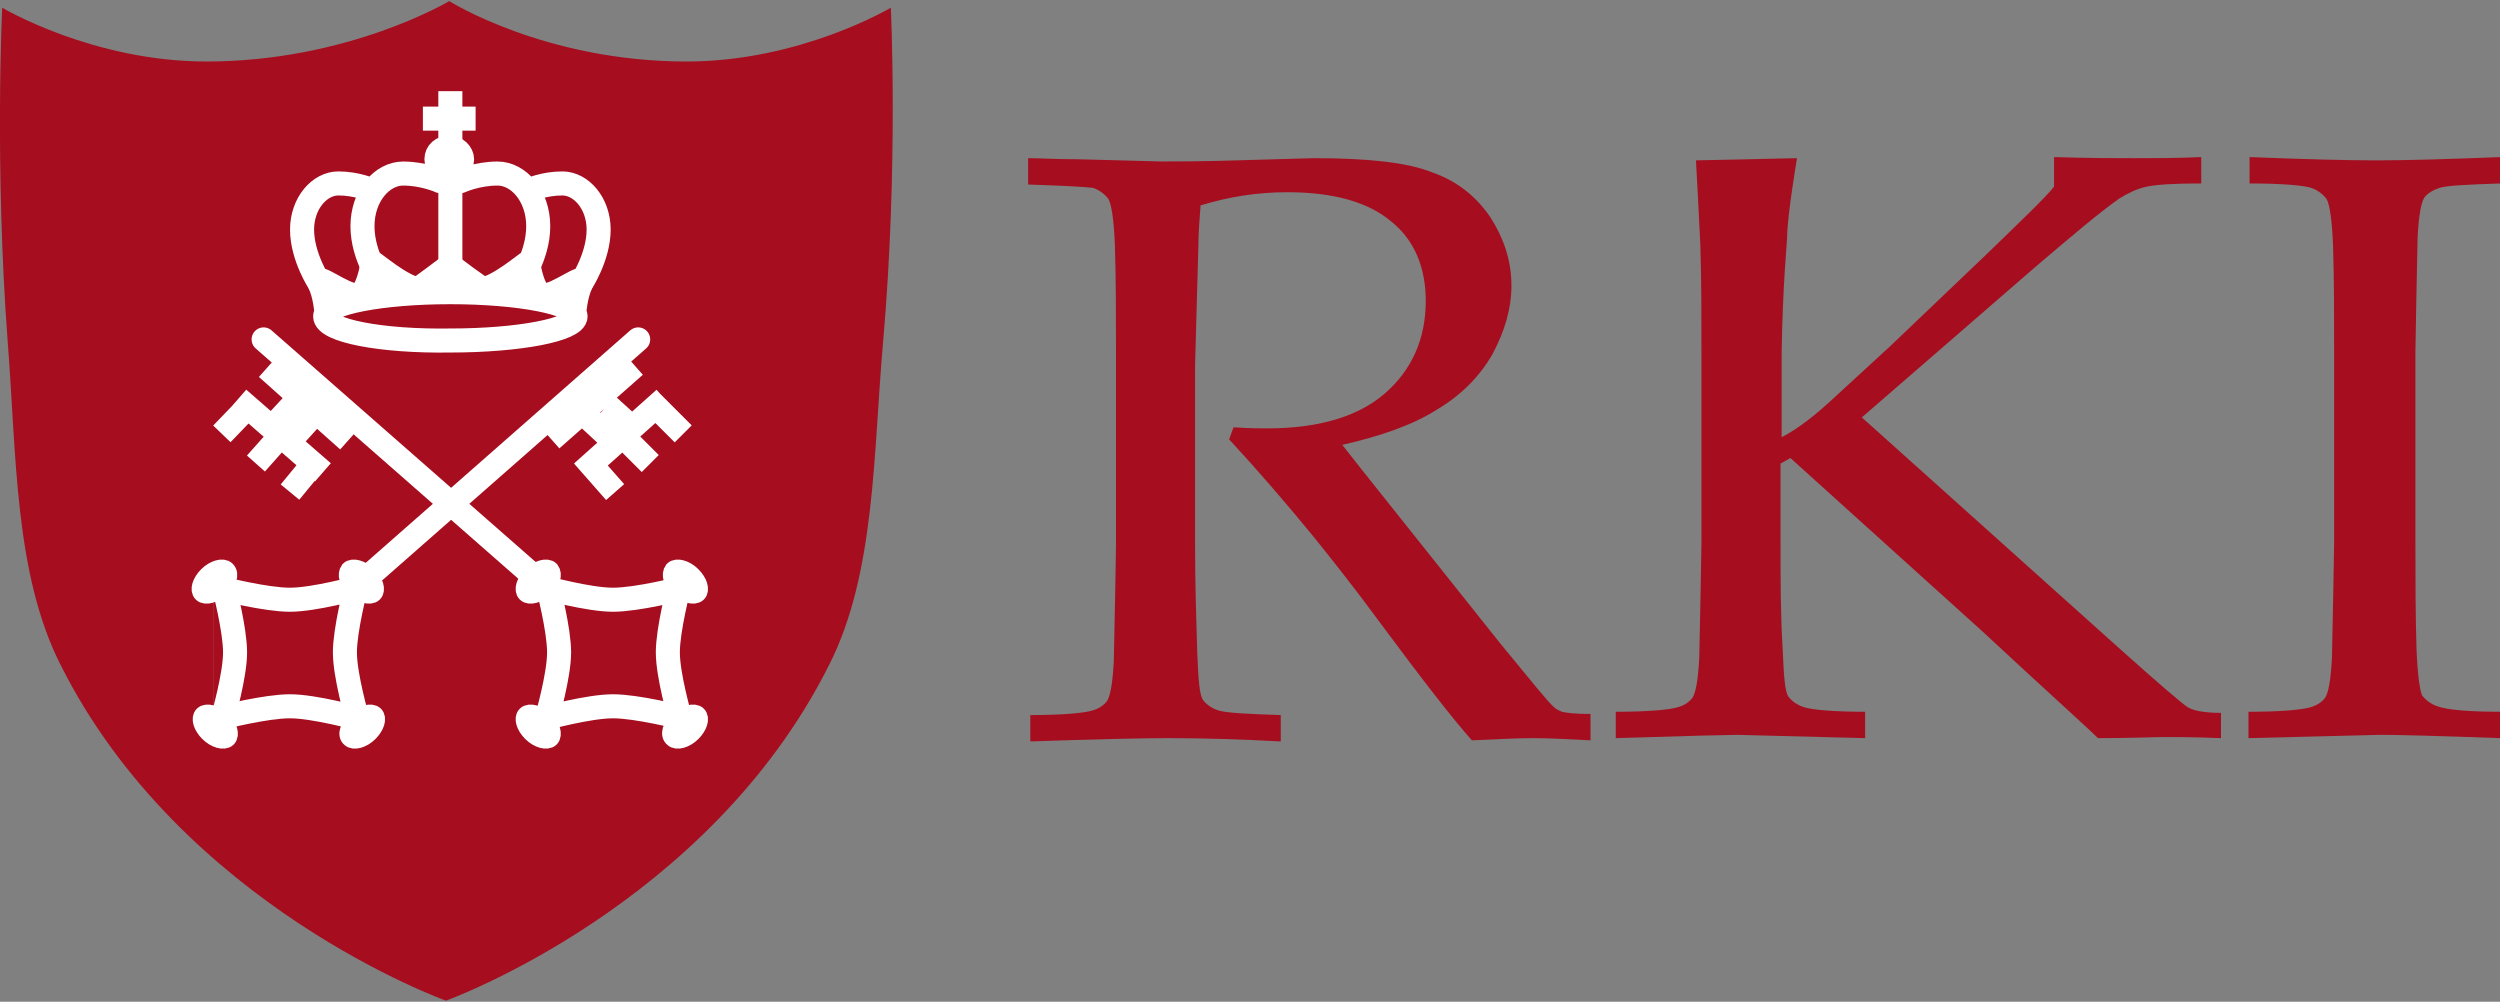
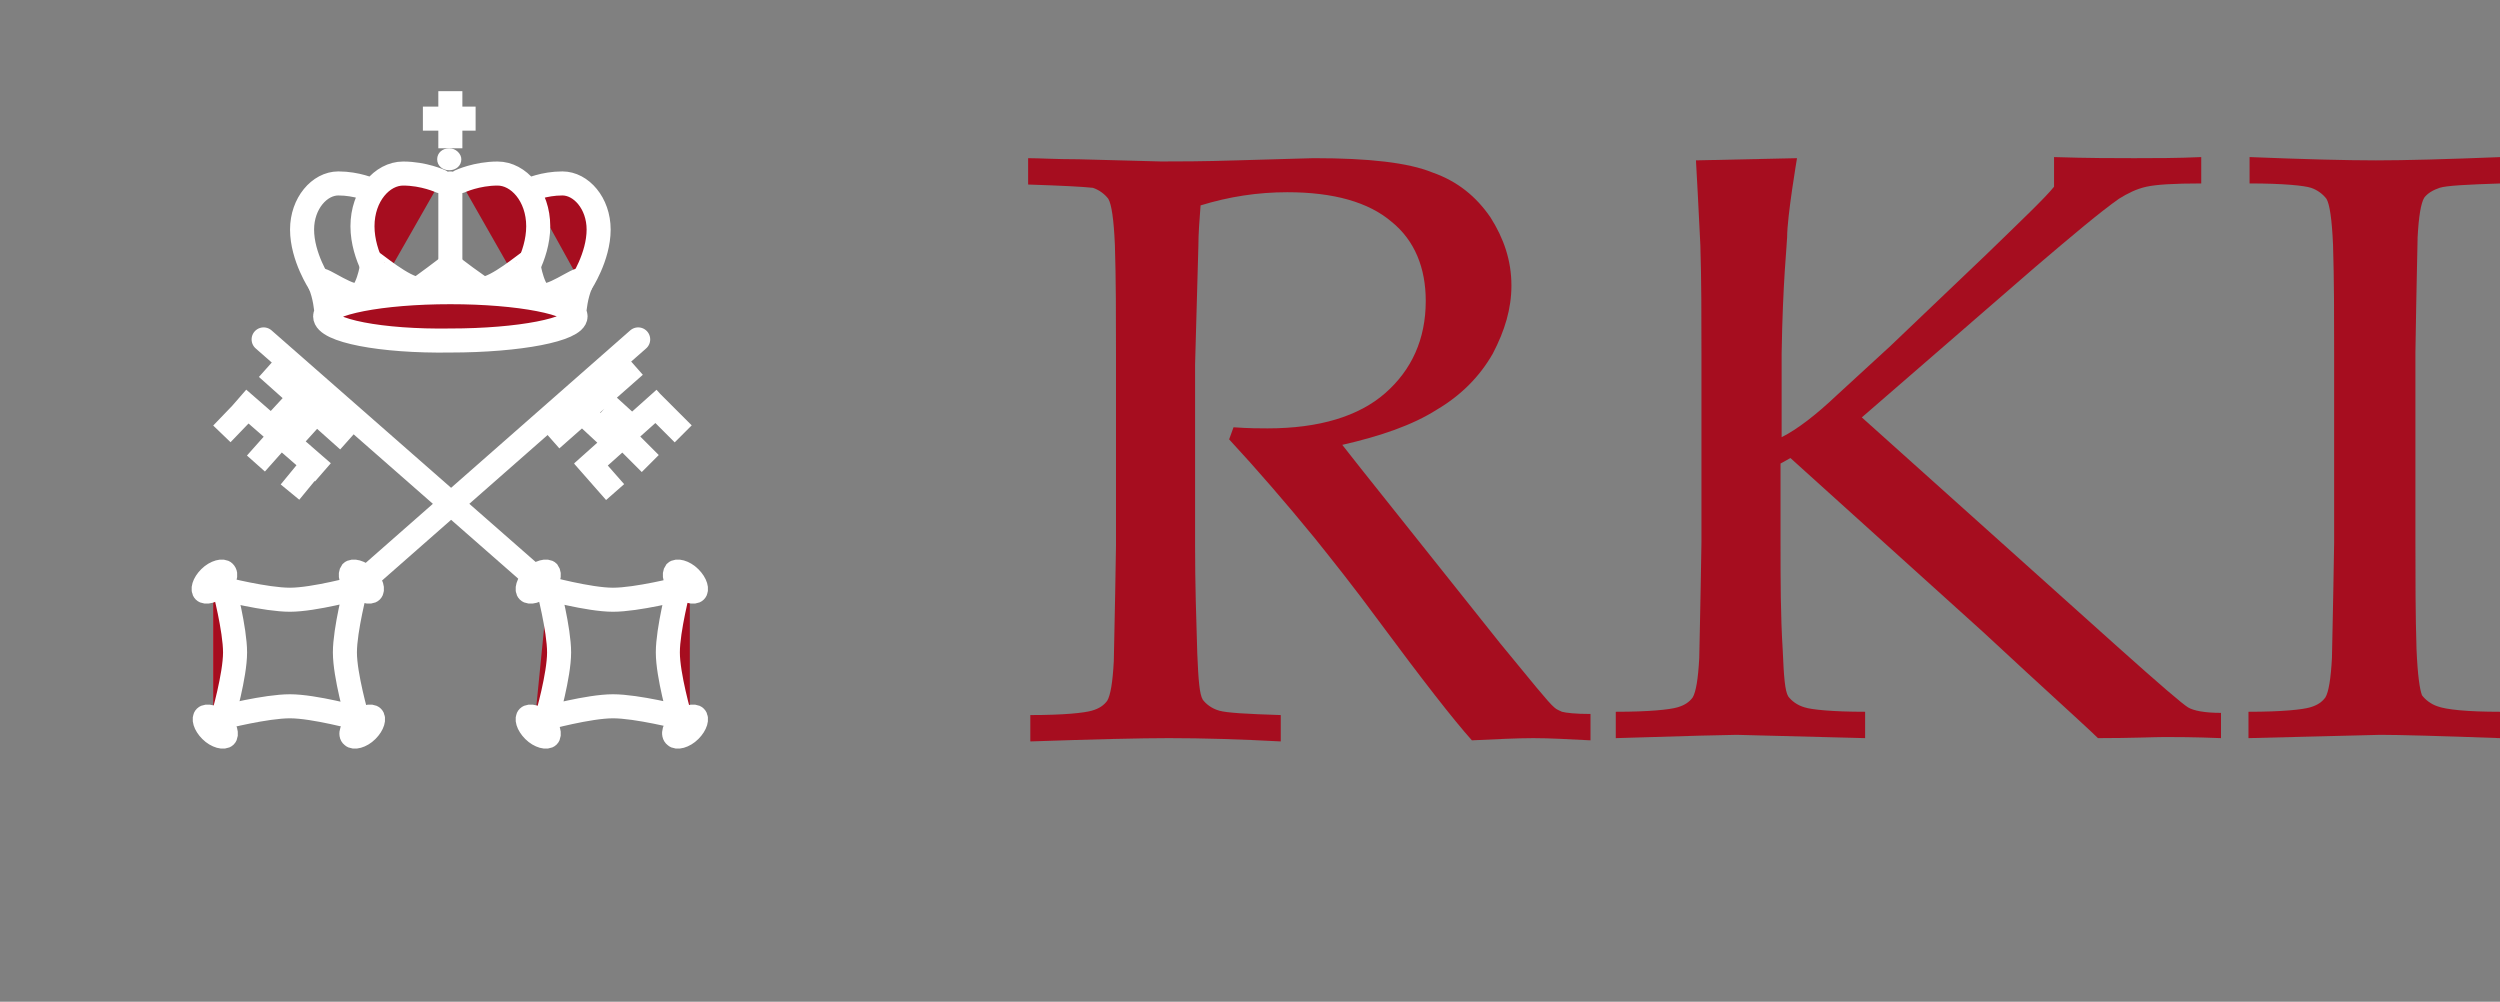
<svg xmlns="http://www.w3.org/2000/svg" xmlns:xlink="http://www.w3.org/1999/xlink" version="1.1" id="Ebene_1" x="0px" y="0px" viewBox="0 0 227.6 91.2" style="enable-background:new 0 0 227.6 91.2;" xml:space="preserve">
  <rect x="0" y="0" width="227.6" height="91.2" fill="#808080" stroke="none" />
  <style type="text/css">
	.st0{display:none;}
	.st1{display:inline;}
	.st2{clip-path:url(#SVGID_00000178204495745208673490000016014346320229913474_);fill:#A60D1F;}
	.st3{display:inline;fill:none;stroke:#FFFFFF;stroke-width:2.189;stroke-linecap:round;stroke-miterlimit:3.864;}
	.st4{clip-path:url(#SVGID_00000142877395866425816310000003713707696363969208_);fill:#FFFFFF;}
	.st5{clip-path:url(#SVGID_00000142877395866425816310000003713707696363969208_);fill:#A60D1F;}
	
		.st6{clip-path:url(#SVGID_00000142877395866425816310000003713707696363969208_);fill:none;stroke:#FFFFFF;stroke-width:2.189;stroke-miterlimit:3.864;}
	
		.st7{clip-path:url(#SVGID_00000142877395866425816310000003713707696363969208_);fill:none;stroke:#FFFFFF;stroke-width:1.641;stroke-miterlimit:3.864;}
	.st8{display:inline;fill:none;stroke:#FFFFFF;stroke-width:2.189;stroke-miterlimit:3.864;}
	
		.st9{clip-path:url(#SVGID_00000036212712920756170210000015275337599542948229_);fill:none;stroke:#FFFFFF;stroke-width:1.641;stroke-miterlimit:3.864;}
	.st10{clip-path:url(#SVGID_00000036212712920756170210000015275337599542948229_);fill:#FFFFFF;}
	
		.st11{clip-path:url(#SVGID_00000036212712920756170210000015275337599542948229_);fill:none;stroke:#FFFFFF;stroke-width:2.189;stroke-miterlimit:3.864;}
	.st12{clip-path:url(#SVGID_00000036212712920756170210000015275337599542948229_);fill:#A60D1F;}
	
		.st13{clip-path:url(#SVGID_00000036212712920756170210000015275337599542948229_);fill:none;stroke:#FFFFFF;stroke-width:2.325;stroke-miterlimit:3.864;}
	.st14{clip-path:url(#SVGID_00000080917795703283257860000013281985069274697122_);fill:#A60D1F;}
	
		.st15{clip-path:url(#SVGID_00000080917795703283257860000013281985069274697122_);fill:none;stroke:#FFFFFF;stroke-width:2.189;stroke-linecap:round;stroke-miterlimit:3.864;}
	
		.st16{clip-path:url(#SVGID_00000080917795703283257860000013281985069274697122_);fill:none;stroke:#FFFFFF;stroke-width:1.455;stroke-miterlimit:10;}
	
		.st17{clip-path:url(#SVGID_00000080917795703283257860000013281985069274697122_);fill:none;stroke:#FFFFFF;stroke-width:2.189;stroke-miterlimit:3.864;}
	.st18{clip-path:url(#SVGID_00000016039335170751248500000001793043241330120320_);fill:#FFFFFF;}
	.st19{fill:none;stroke:#A60D1F;stroke-width:2.189;stroke-linecap:round;stroke-miterlimit:3.864;}
	.st20{clip-path:url(#SVGID_00000006697051794439724020000009367836028629718438_);fill:#A60D1F;}
	.st21{clip-path:url(#SVGID_00000006697051794439724020000009367836028629718438_);fill:#FFFFFF;}
	
		.st22{clip-path:url(#SVGID_00000006697051794439724020000009367836028629718438_);fill:none;stroke:#A60D1F;stroke-width:2.189;stroke-miterlimit:3.864;}
	
		.st23{clip-path:url(#SVGID_00000006697051794439724020000009367836028629718438_);fill:none;stroke:#A60D1F;stroke-width:1.641;stroke-miterlimit:3.864;}
	.st24{fill:none;stroke:#A60D1F;stroke-width:2.189;stroke-miterlimit:3.864;}
	
		.st25{clip-path:url(#SVGID_00000065039883619400847140000018418253512340312989_);fill:none;stroke:#A60D1F;stroke-width:1.641;stroke-miterlimit:3.864;}
	.st26{clip-path:url(#SVGID_00000065039883619400847140000018418253512340312989_);fill:#A60D1F;}
	
		.st27{clip-path:url(#SVGID_00000065039883619400847140000018418253512340312989_);fill:none;stroke:#A60D1F;stroke-width:2.189;stroke-miterlimit:3.864;}
	.st28{clip-path:url(#SVGID_00000065039883619400847140000018418253512340312989_);fill:#FFFFFF;}
	
		.st29{clip-path:url(#SVGID_00000065039883619400847140000018418253512340312989_);fill:none;stroke:#A60D1F;stroke-width:2.325;stroke-miterlimit:3.864;}
	.st30{clip-path:url(#SVGID_00000037687490113737645880000014212530653107550094_);fill:#FFFFFF;}
	
		.st31{clip-path:url(#SVGID_00000037687490113737645880000014212530653107550094_);fill:none;stroke:#A60D1F;stroke-width:2.189;stroke-linecap:round;stroke-miterlimit:3.864;}
	
		.st32{clip-path:url(#SVGID_00000037687490113737645880000014212530653107550094_);fill:none;stroke:#A60D1F;stroke-width:1.455;stroke-miterlimit:10;}
	
		.st33{clip-path:url(#SVGID_00000037687490113737645880000014212530653107550094_);fill:none;stroke:#A60D1F;stroke-width:2.189;stroke-miterlimit:3.864;}
	.st34{clip-path:url(#SVGID_00000080174265635753104710000003364142944649353389_);fill:#A60D1F;}
	.st35{clip-path:url(#SVGID_00000086693030899118166600000004919551710798384009_);fill:#FFFFFF;}
	.st36{clip-path:url(#SVGID_00000086693030899118166600000004919551710798384009_);fill:#A60D1F;}
	
		.st37{clip-path:url(#SVGID_00000086693030899118166600000004919551710798384009_);fill:none;stroke:#FFFFFF;stroke-width:2.189;stroke-miterlimit:3.864;}
	
		.st38{clip-path:url(#SVGID_00000086693030899118166600000004919551710798384009_);fill:none;stroke:#FFFFFF;stroke-width:1.641;stroke-miterlimit:3.864;}
	
		.st39{clip-path:url(#SVGID_00000036249197381117862510000002032285451074401428_);fill:none;stroke:#FFFFFF;stroke-width:1.641;stroke-miterlimit:3.864;}
	.st40{clip-path:url(#SVGID_00000036249197381117862510000002032285451074401428_);fill:#FFFFFF;}
	
		.st41{clip-path:url(#SVGID_00000036249197381117862510000002032285451074401428_);fill:none;stroke:#FFFFFF;stroke-width:2.189;stroke-miterlimit:3.864;}
	.st42{clip-path:url(#SVGID_00000036249197381117862510000002032285451074401428_);fill:#A60D1F;}
	
		.st43{clip-path:url(#SVGID_00000036249197381117862510000002032285451074401428_);fill:none;stroke:#FFFFFF;stroke-width:2.325;stroke-miterlimit:3.864;}
	.st44{clip-path:url(#SVGID_00000069393690874967958770000002483346793537724090_);fill:#A60D1F;}
	
		.st45{clip-path:url(#SVGID_00000069393690874967958770000002483346793537724090_);fill:none;stroke:#FFFFFF;stroke-width:2.189;stroke-linecap:round;stroke-miterlimit:3.864;}
	
		.st46{clip-path:url(#SVGID_00000069393690874967958770000002483346793537724090_);fill:none;stroke:#FFFFFF;stroke-width:1.455;stroke-miterlimit:10;}
	
		.st47{clip-path:url(#SVGID_00000069393690874967958770000002483346793537724090_);fill:none;stroke:#FFFFFF;stroke-width:2.189;stroke-miterlimit:3.864;}
	.st48{clip-path:url(#SVGID_00000116951688156855291950000003580082046366529440_);fill:#A60D1F;}
	.st49{fill:none;stroke:#FFFFFF;stroke-width:2.189;stroke-linecap:round;stroke-miterlimit:3.864;}
	.st50{clip-path:url(#SVGID_00000027604755442832767770000007029810712183228801_);fill:#FFFFFF;}
	.st51{clip-path:url(#SVGID_00000027604755442832767770000007029810712183228801_);fill:#A60D1F;}
	
		.st52{clip-path:url(#SVGID_00000027604755442832767770000007029810712183228801_);fill:none;stroke:#FFFFFF;stroke-width:2.189;stroke-miterlimit:3.864;}
	
		.st53{clip-path:url(#SVGID_00000027604755442832767770000007029810712183228801_);fill:none;stroke:#FFFFFF;stroke-width:1.641;stroke-miterlimit:3.864;}
	.st54{fill:none;stroke:#FFFFFF;stroke-width:2.189;stroke-miterlimit:3.864;}
	
		.st55{clip-path:url(#SVGID_00000134233531518322196810000017336392820418396808_);fill:none;stroke:#FFFFFF;stroke-width:1.641;stroke-miterlimit:3.864;}
	.st56{clip-path:url(#SVGID_00000134233531518322196810000017336392820418396808_);fill:#FFFFFF;}
	
		.st57{clip-path:url(#SVGID_00000134233531518322196810000017336392820418396808_);fill:none;stroke:#FFFFFF;stroke-width:2.189;stroke-miterlimit:3.864;}
	.st58{clip-path:url(#SVGID_00000134233531518322196810000017336392820418396808_);fill:#A60D1F;}
	
		.st59{clip-path:url(#SVGID_00000134233531518322196810000017336392820418396808_);fill:none;stroke:#FFFFFF;stroke-width:2.325;stroke-miterlimit:3.864;}
	.st60{clip-path:url(#SVGID_00000096776489978328037760000009302446896331151806_);fill:#A60D1F;}
	
		.st61{clip-path:url(#SVGID_00000096776489978328037760000009302446896331151806_);fill:none;stroke:#FFFFFF;stroke-width:2.189;stroke-linecap:round;stroke-miterlimit:3.864;}
	
		.st62{clip-path:url(#SVGID_00000096776489978328037760000009302446896331151806_);fill:none;stroke:#FFFFFF;stroke-width:1.455;stroke-miterlimit:10;}
	
		.st63{clip-path:url(#SVGID_00000096776489978328037760000009302446896331151806_);fill:none;stroke:#FFFFFF;stroke-width:2.189;stroke-miterlimit:3.864;}
	.st64{clip-path:url(#SVGID_00000104689273932191251000000005304139638606513855_);fill:#A60D1F;}
	.st65{clip-path:url(#SVGID_00000173124416192188012550000001922421453712557485_);fill:#FFFFFF;}
	.st66{clip-path:url(#SVGID_00000173124416192188012550000001922421453712557485_);fill:#A60D1F;}
	
		.st67{clip-path:url(#SVGID_00000173124416192188012550000001922421453712557485_);fill:none;stroke:#FFFFFF;stroke-width:2.189;stroke-miterlimit:3.864;}
	
		.st68{clip-path:url(#SVGID_00000173124416192188012550000001922421453712557485_);fill:none;stroke:#FFFFFF;stroke-width:1.641;stroke-miterlimit:3.864;}
	
		.st69{clip-path:url(#SVGID_00000176738189906534391080000001507214642585378492_);fill:none;stroke:#FFFFFF;stroke-width:1.641;stroke-miterlimit:3.864;}
	.st70{clip-path:url(#SVGID_00000176738189906534391080000001507214642585378492_);fill:#FFFFFF;}
	
		.st71{clip-path:url(#SVGID_00000176738189906534391080000001507214642585378492_);fill:none;stroke:#FFFFFF;stroke-width:2.189;stroke-miterlimit:3.864;}
	.st72{clip-path:url(#SVGID_00000176738189906534391080000001507214642585378492_);fill:#A60D1F;}
	
		.st73{clip-path:url(#SVGID_00000176738189906534391080000001507214642585378492_);fill:none;stroke:#FFFFFF;stroke-width:2.325;stroke-miterlimit:3.864;}
	.st74{clip-path:url(#SVGID_00000064338036108023648700000008698188965592459445_);fill:#A60D1F;}
	
		.st75{clip-path:url(#SVGID_00000064338036108023648700000008698188965592459445_);fill:none;stroke:#FFFFFF;stroke-width:2.189;stroke-linecap:round;stroke-miterlimit:3.864;}
	
		.st76{clip-path:url(#SVGID_00000064338036108023648700000008698188965592459445_);fill:none;stroke:#FFFFFF;stroke-width:1.455;stroke-miterlimit:10;}
	
		.st77{clip-path:url(#SVGID_00000064338036108023648700000008698188965592459445_);fill:none;stroke:#FFFFFF;stroke-width:2.189;stroke-miterlimit:3.864;}
	.st78{clip-path:url(#SVGID_00000036966059859553139070000007328559713240314278_);fill:#A60D1F;}
	.st79{clip-path:url(#SVGID_00000108305378959698465670000007728718407677126309_);fill:#FFFFFF;}
	.st80{clip-path:url(#SVGID_00000108305378959698465670000007728718407677126309_);fill:#A60D1F;}
	
		.st81{clip-path:url(#SVGID_00000108305378959698465670000007728718407677126309_);fill:none;stroke:#FFFFFF;stroke-width:2.189;stroke-miterlimit:3.864;}
	
		.st82{clip-path:url(#SVGID_00000108305378959698465670000007728718407677126309_);fill:none;stroke:#FFFFFF;stroke-width:1.641;stroke-miterlimit:3.864;}
	
		.st83{clip-path:url(#SVGID_00000036226041203361984000000009563105370213602460_);fill:none;stroke:#FFFFFF;stroke-width:1.641;stroke-miterlimit:3.864;}
	.st84{clip-path:url(#SVGID_00000036226041203361984000000009563105370213602460_);fill:#FFFFFF;}
	
		.st85{clip-path:url(#SVGID_00000036226041203361984000000009563105370213602460_);fill:none;stroke:#FFFFFF;stroke-width:2.189;stroke-miterlimit:3.864;}
	.st86{clip-path:url(#SVGID_00000036226041203361984000000009563105370213602460_);fill:#A60D1F;}
	
		.st87{clip-path:url(#SVGID_00000036226041203361984000000009563105370213602460_);fill:none;stroke:#FFFFFF;stroke-width:2.325;stroke-miterlimit:3.864;}
	.st88{clip-path:url(#SVGID_00000031925599595943526930000012881787879362139549_);fill:#A60D1F;}
	
		.st89{clip-path:url(#SVGID_00000031925599595943526930000012881787879362139549_);fill:none;stroke:#FFFFFF;stroke-width:2.189;stroke-linecap:round;stroke-miterlimit:3.864;}
	
		.st90{clip-path:url(#SVGID_00000031925599595943526930000012881787879362139549_);fill:none;stroke:#FFFFFF;stroke-width:1.455;stroke-miterlimit:10;}
	
		.st91{clip-path:url(#SVGID_00000031925599595943526930000012881787879362139549_);fill:none;stroke:#FFFFFF;stroke-width:2.189;stroke-miterlimit:3.864;}
	.st92{clip-path:url(#SVGID_00000083061198986000951540000008216810272176553368_);fill:#A60D1F;}
	.st93{clip-path:url(#SVGID_00000158741634881446668180000011081884079930604988_);fill:#FFFFFF;}
	.st94{clip-path:url(#SVGID_00000158741634881446668180000011081884079930604988_);fill:#A60D1F;}
	
		.st95{clip-path:url(#SVGID_00000158741634881446668180000011081884079930604988_);fill:none;stroke:#FFFFFF;stroke-width:2.189;stroke-miterlimit:3.864;}
	
		.st96{clip-path:url(#SVGID_00000158741634881446668180000011081884079930604988_);fill:none;stroke:#FFFFFF;stroke-width:1.641;stroke-miterlimit:3.864;}
	
		.st97{clip-path:url(#SVGID_00000048497032880420745680000004755367499763493036_);fill:none;stroke:#FFFFFF;stroke-width:1.641;stroke-miterlimit:3.864;}
	.st98{clip-path:url(#SVGID_00000048497032880420745680000004755367499763493036_);fill:#FFFFFF;}
	
		.st99{clip-path:url(#SVGID_00000048497032880420745680000004755367499763493036_);fill:none;stroke:#FFFFFF;stroke-width:2.189;stroke-miterlimit:3.864;}
	.st100{clip-path:url(#SVGID_00000048497032880420745680000004755367499763493036_);fill:#A60D1F;}
	
		.st101{clip-path:url(#SVGID_00000048497032880420745680000004755367499763493036_);fill:none;stroke:#FFFFFF;stroke-width:2.325;stroke-miterlimit:3.864;}
	.st102{clip-path:url(#SVGID_00000077303395172353369280000010040464378356852115_);fill:#A60D1F;}
	
		.st103{clip-path:url(#SVGID_00000077303395172353369280000010040464378356852115_);fill:none;stroke:#FFFFFF;stroke-width:2.189;stroke-linecap:round;stroke-miterlimit:3.864;}
	
		.st104{clip-path:url(#SVGID_00000077303395172353369280000010040464378356852115_);fill:none;stroke:#FFFFFF;stroke-width:1.455;stroke-miterlimit:10;}
	
		.st105{clip-path:url(#SVGID_00000077303395172353369280000010040464378356852115_);fill:none;stroke:#FFFFFF;stroke-width:2.189;stroke-miterlimit:3.864;}
	.st106{clip-path:url(#SVGID_00000044153665371439675110000010803396050829498785_);fill:#FFFFFF;}
	.st107{clip-path:url(#SVGID_00000151503705008177563310000002426458302752935079_);fill:#A60D1F;}
	.st108{clip-path:url(#SVGID_00000151503705008177563310000002426458302752935079_);fill:#FFFFFF;}
	
		.st109{clip-path:url(#SVGID_00000151503705008177563310000002426458302752935079_);fill:none;stroke:#A60D1F;stroke-width:2.189;stroke-miterlimit:3.864;}
	
		.st110{clip-path:url(#SVGID_00000151503705008177563310000002426458302752935079_);fill:none;stroke:#A60D1F;stroke-width:1.641;stroke-miterlimit:3.864;}
	
		.st111{clip-path:url(#SVGID_00000021811758170184451310000017849668454417017498_);fill:none;stroke:#A60D1F;stroke-width:1.641;stroke-miterlimit:3.864;}
	.st112{clip-path:url(#SVGID_00000021811758170184451310000017849668454417017498_);fill:#A60D1F;}
	
		.st113{clip-path:url(#SVGID_00000021811758170184451310000017849668454417017498_);fill:none;stroke:#A60D1F;stroke-width:2.189;stroke-miterlimit:3.864;}
	.st114{clip-path:url(#SVGID_00000021811758170184451310000017849668454417017498_);fill:#FFFFFF;}
	
		.st115{clip-path:url(#SVGID_00000021811758170184451310000017849668454417017498_);fill:none;stroke:#A60D1F;stroke-width:2.325;stroke-miterlimit:3.864;}
	.st116{clip-path:url(#SVGID_00000043455343010396628300000008817902919842610831_);fill:#FFFFFF;}
	
		.st117{clip-path:url(#SVGID_00000043455343010396628300000008817902919842610831_);fill:none;stroke:#A60D1F;stroke-width:2.189;stroke-linecap:round;stroke-miterlimit:3.864;}
	
		.st118{clip-path:url(#SVGID_00000043455343010396628300000008817902919842610831_);fill:none;stroke:#A60D1F;stroke-width:1.455;stroke-miterlimit:10;}
	
		.st119{clip-path:url(#SVGID_00000043455343010396628300000008817902919842610831_);fill:none;stroke:#A60D1F;stroke-width:2.189;stroke-miterlimit:3.864;}
	.st120{clip-path:url(#SVGID_00000152238600146296739930000016304744316526567094_);fill:#A60D1F;}
	.st121{clip-path:url(#SVGID_00000012471026950554181570000016921989357820602777_);fill:#FFFFFF;}
	.st122{clip-path:url(#SVGID_00000012471026950554181570000016921989357820602777_);fill:#A60D1F;}
	
		.st123{clip-path:url(#SVGID_00000012471026950554181570000016921989357820602777_);fill:none;stroke:#FFFFFF;stroke-width:2.189;stroke-miterlimit:3.864;}
	
		.st124{clip-path:url(#SVGID_00000012471026950554181570000016921989357820602777_);fill:none;stroke:#FFFFFF;stroke-width:1.641;stroke-miterlimit:3.864;}
	
		.st125{clip-path:url(#SVGID_00000044893364267100969190000003462955370876750984_);fill:none;stroke:#FFFFFF;stroke-width:1.641;stroke-miterlimit:3.864;}
	.st126{clip-path:url(#SVGID_00000044893364267100969190000003462955370876750984_);fill:#FFFFFF;}
	
		.st127{clip-path:url(#SVGID_00000044893364267100969190000003462955370876750984_);fill:none;stroke:#FFFFFF;stroke-width:2.189;stroke-miterlimit:3.864;}
	.st128{clip-path:url(#SVGID_00000044893364267100969190000003462955370876750984_);fill:#A60D1F;}
	
		.st129{clip-path:url(#SVGID_00000044893364267100969190000003462955370876750984_);fill:none;stroke:#FFFFFF;stroke-width:2.325;stroke-miterlimit:3.864;}
	.st130{clip-path:url(#SVGID_00000165930554191622471480000018152594992291530650_);fill:#A60D1F;}
	
		.st131{clip-path:url(#SVGID_00000165930554191622471480000018152594992291530650_);fill:none;stroke:#FFFFFF;stroke-width:2.189;stroke-linecap:round;stroke-miterlimit:3.864;}
	
		.st132{clip-path:url(#SVGID_00000165930554191622471480000018152594992291530650_);fill:none;stroke:#FFFFFF;stroke-width:1.455;stroke-miterlimit:10;}
	
		.st133{clip-path:url(#SVGID_00000165930554191622471480000018152594992291530650_);fill:none;stroke:#FFFFFF;stroke-width:2.189;stroke-miterlimit:3.864;}
	.st134{clip-path:url(#SVGID_00000183936079084124115680000015243315770783130807_);fill:#FFFFFF;}
	.st135{clip-path:url(#SVGID_00000115513915889594173840000003748708919565071550_);fill:#A60D1F;}
	.st136{clip-path:url(#SVGID_00000115513915889594173840000003748708919565071550_);fill:#FFFFFF;}
	
		.st137{clip-path:url(#SVGID_00000115513915889594173840000003748708919565071550_);fill:none;stroke:#A60D1F;stroke-width:2.189;stroke-miterlimit:3.864;}
	
		.st138{clip-path:url(#SVGID_00000115513915889594173840000003748708919565071550_);fill:none;stroke:#A60D1F;stroke-width:1.641;stroke-miterlimit:3.864;}
	
		.st139{clip-path:url(#SVGID_00000141433703585480706010000010567759691740184987_);fill:none;stroke:#A60D1F;stroke-width:1.641;stroke-miterlimit:3.864;}
	.st140{clip-path:url(#SVGID_00000141433703585480706010000010567759691740184987_);fill:#A60D1F;}
	
		.st141{clip-path:url(#SVGID_00000141433703585480706010000010567759691740184987_);fill:none;stroke:#A60D1F;stroke-width:2.189;stroke-miterlimit:3.864;}
	.st142{clip-path:url(#SVGID_00000141433703585480706010000010567759691740184987_);fill:#FFFFFF;}
	
		.st143{clip-path:url(#SVGID_00000141433703585480706010000010567759691740184987_);fill:none;stroke:#A60D1F;stroke-width:2.325;stroke-miterlimit:3.864;}
	.st144{clip-path:url(#SVGID_00000041272428981212106730000006827484941515138491_);fill:#FFFFFF;}
	
		.st145{clip-path:url(#SVGID_00000041272428981212106730000006827484941515138491_);fill:none;stroke:#A60D1F;stroke-width:2.189;stroke-linecap:round;stroke-miterlimit:3.864;}
	
		.st146{clip-path:url(#SVGID_00000041272428981212106730000006827484941515138491_);fill:none;stroke:#A60D1F;stroke-width:1.455;stroke-miterlimit:10;}
	
		.st147{clip-path:url(#SVGID_00000041272428981212106730000006827484941515138491_);fill:none;stroke:#A60D1F;stroke-width:2.189;stroke-miterlimit:3.864;}
</style>
  <g class="st0">
    <g class="st1">
      <defs>
        <rect id="SVGID_00000161601811985358173370000003145501851674954895_" x="-299.3" y="0.2" width="410.7" height="91.1" />
      </defs>
      <clipPath id="SVGID_00000103987878985476685260000011463083352385772955_">
        <use xlink:href="#SVGID_00000161601811985358173370000003145501851674954895_" style="overflow:visible;" />
      </clipPath>
    </g>
    <g class="st1">
      <defs>
        <rect id="SVGID_00000176732681406159300910000005505027988858973841_" x="-299.3" y="0.2" width="410.7" height="91.1" />
      </defs>
      <clipPath id="SVGID_00000053513323225233457200000005801964487155539629_">
        <use xlink:href="#SVGID_00000176732681406159300910000005505027988858973841_" style="overflow:visible;" />
      </clipPath>
    </g>
    <g class="st1">
      <defs>
        <rect id="SVGID_00000150092996280949080800000011488115132105632908_" x="-299.3" y="0.2" width="410.7" height="91.1" />
      </defs>
      <clipPath id="SVGID_00000139254217537451591320000011418632485346205067_">
        <use xlink:href="#SVGID_00000150092996280949080800000011488115132105632908_" style="overflow:visible;" />
      </clipPath>
    </g>
    <g class="st1">
      <defs>
        <rect id="SVGID_00000022540650203646455750000002234466837404830395_" x="-299.3" y="0.2" width="410.7" height="91.1" />
      </defs>
      <clipPath id="SVGID_00000157297127316050549050000010789445605434456458_">
        <use xlink:href="#SVGID_00000022540650203646455750000002234466837404830395_" style="overflow:visible;" />
      </clipPath>
      <path style="clip-path:url(#SVGID_00000157297127316050549050000010789445605434456458_);fill:#A60D1F;" d="M38,67.3    c1.6,0,2.9-0.6,3.7-1.4v-5h-3.8v0.7h3v3.9c-0.6,0.6-1.7,1-2.8,1c-2.8,0-4.5-2.2-4.5-5.7c0-3.5,1.8-5.7,4.6-5.7    c1.4,0,2.2,0.6,2.9,1.3l0.5-0.6c-0.7-0.7-1.7-1.5-3.4-1.5c-3.3,0-5.5,2.5-5.5,6.5C32.6,64.8,34.7,67.3,38,67.3 M21.4,67.1h0.9    l1.5-4.3h5l1.5,4.3h0.9l-4.4-12.5h-0.9L21.4,67.1z M24.9,59.7c0.5-1.5,1-2.8,1.4-4.3h0.1c0.4,1.5,0.9,2.8,1.4,4.3l0.8,2.3h-4.4    L24.9,59.7z M9.4,61.9c0.2-2.2,1.6-3.5,3.1-3.5c1.6,0,2.7,1.2,2.7,3.5H9.4z M12.8,67.3c1.3,0,2.1-0.5,2.9-0.9l-0.3-0.6    c-0.7,0.5-1.5,0.8-2.5,0.8c-2.1,0-3.4-1.7-3.4-4H16c0-0.2,0-0.5,0-0.7c0-2.7-1.3-4.2-3.5-4.2c-2,0-4,1.8-4,4.8    C8.5,65.5,10.4,67.3,12.8,67.3 M1.6,66.5c-1.9,0-3-1.6-3-4c0-2.3,1.4-4.1,3.2-4.1c0.9,0,1.7,0.3,2.7,1.2V65    C3.5,66,2.6,66.5,1.6,66.5 M1.5,67.3c1.2,0,2.2-0.7,3-1.4h0.1l0.1,1.2h0.7V53.4H4.5v3.8l0,1.7c-0.9-0.7-1.7-1.1-2.8-1.1    c-2.2,0-4,1.9-4,4.8C-2.3,65.6-0.8,67.3,1.5,67.3 M-9.2,66.6c-1,0-1.9-0.5-1.9-1.8c0-1.4,1.3-2.3,5-2.8v3.1    C-7.3,66-8.2,66.6-9.2,66.6 M-9.4,67.3c1.2,0,2.3-0.7,3.2-1.4h0.1l0.1,1.2h0.7v-5.8c0-2-0.7-3.5-2.9-3.5c-1.5,0-2.8,0.7-3.4,1.2    l0.4,0.6c0.6-0.5,1.7-1.1,2.9-1.1c1.8,0,2.2,1.5,2.2,2.9c-4.1,0.5-5.9,1.4-5.9,3.4C-12,66.5-10.8,67.3-9.4,67.3 M-15.5,67.3    c0.4,0,1-0.2,1.5-0.3l-0.2-0.7c-0.3,0.2-0.8,0.3-1.1,0.3c-1.3,0-1.5-0.8-1.5-1.9v-5.9h2.6v-0.7h-2.6v-2.6h-0.7l-0.1,2.6l-1.4,0.1    v0.6h1.4v5.9C-17.8,66.2-17.3,67.3-15.5,67.3 M-24.8,67.3c2.4,0,4-1.4,4-3.4c0-1.9-1.2-2.7-2.6-3.3l-1.9-0.8    c-0.9-0.4-2.2-1-2.2-2.4c0-1.4,1.1-2.2,2.8-2.2c1.3,0,2.2,0.5,3,1.3l0.5-0.6c-0.8-0.8-2-1.5-3.5-1.5c-2.1,0-3.6,1.3-3.6,3.1    c0,1.9,1.5,2.6,2.5,3.1l1.9,0.9c1.2,0.6,2.2,1,2.2,2.6c0,1.5-1.2,2.5-3.1,2.5c-1.4,0-2.8-0.7-3.7-1.7l-0.6,0.6    C-28,66.5-26.6,67.3-24.8,67.3" />
      <path style="clip-path:url(#SVGID_00000157297127316050549050000010789445605434456458_);fill:#A60D1F;" d="M75.7,47.3    c0.4,0,1-0.2,1.5-0.3L77,46.3c-0.3,0.2-0.8,0.3-1.1,0.3c-1.3,0-1.5-0.8-1.5-1.9v-5.9h2.6v-0.7h-2.6v-2.6h-0.7l-0.1,2.6L72,38v0.6    h1.4v5.9C73.4,46.2,73.9,47.3,75.7,47.3 M65.3,47.3c1.3,0,2.2-0.7,3.1-1.7h0l0.1,1.5h0.7v-9.1h-0.8v6.7c-1.1,1.3-1.9,1.9-2.9,1.9    c-1.5,0-2.1-0.9-2.1-2.8v-5.7h-0.8v5.8C62.6,46.1,63.5,47.3,65.3,47.3 M58.8,47.3c0.4,0,0.9-0.2,1.5-0.3L60,46.3    c-0.3,0.2-0.8,0.3-1.1,0.3c-1.3,0-1.5-0.8-1.5-1.9v-5.9H60v-0.7h-2.6v-2.6h-0.7l-0.1,2.6L55.1,38v0.6h1.4v5.9    C56.5,46.2,57,47.3,58.8,47.3 M51.9,35.7c0.4,0,0.8-0.3,0.8-0.7c0-0.5-0.3-0.8-0.8-0.8c-0.4,0-0.8,0.3-0.8,0.8    C51.2,35.4,51.5,35.7,51.9,35.7 M51.5,47.1h0.8v-9.1h-0.8V47.1z M47.5,47.3c0.4,0,0.9-0.2,1.5-0.3l-0.2-0.7    c-0.3,0.2-0.8,0.3-1.1,0.3c-1.3,0-1.5-0.8-1.5-1.9v-5.9h2.6v-0.7h-2.6v-2.6h-0.7l-0.1,2.6L43.8,38v0.6h1.4v5.9    C45.2,46.2,45.7,47.3,47.5,47.3 M38.8,47.3c2,0,3.1-1.2,3.1-2.6c0-1.8-1.6-2.3-3-2.8c-1.1-0.4-2.1-0.8-2.1-1.8    c0-0.8,0.6-1.7,2.1-1.7c0.9,0,1.6,0.4,2.2,0.8l0.5-0.6c-0.7-0.5-1.6-0.9-2.6-0.9c-1.9,0-2.9,1.1-2.9,2.4c0,1.6,1.5,2.1,2.9,2.6    c1,0.4,2.2,0.9,2.2,2c0,1-0.7,1.8-2.2,1.8c-1.3,0-2.1-0.5-2.9-1.2L35.4,46C36.2,46.7,37.4,47.3,38.8,47.3 M26,47.1h0.8v-6.9    c1.1-1.1,1.9-1.7,3-1.7c1.5,0,2.1,0.9,2.1,2.8v5.7h0.8v-5.9c0-2.4-0.9-3.5-2.8-3.5c-1.3,0-2.2,0.7-3.1,1.6h-0.1l-0.1-1.4H26V47.1z     M21.8,35.7c0.4,0,0.8-0.3,0.8-0.7c0-0.5-0.3-0.8-0.8-0.8S21,34.5,21,35C21,35.4,21.4,35.7,21.8,35.7 M21.3,47.1h0.8v-9.1h-0.8    V47.1z M17.3,47.3c0.4,0,1-0.2,1.5-0.3l-0.2-0.7c-0.3,0.2-0.8,0.3-1.1,0.3c-1.3,0-1.5-0.8-1.5-1.9v-5.9h2.6v-0.7h-2.6v-2.6h-0.7    l-0.1,2.6L13.6,38v0.6H15v5.9C15,46.2,15.5,47.3,17.3,47.3 M10.5,35.7c0.4,0,0.8-0.3,0.8-0.7c0-0.5-0.3-0.8-0.8-0.8    S9.7,34.5,9.7,35C9.7,35.4,10.1,35.7,10.5,35.7 M10.1,47.1h0.8v-9.1h-0.8V47.1z M2.6,46.5c-1.9,0-3-1.6-3-4c0-2.3,1.4-4.1,3.2-4.1    c0.9,0,1.7,0.3,2.7,1.2V45C4.5,46,3.6,46.5,2.6,46.5 M2.4,47.3c1.2,0,2.2-0.7,3-1.4h0.1l0.1,1.2h0.7V33.4H5.4v3.8l0,1.7    c-0.9-0.7-1.7-1.1-2.8-1.1c-2.2,0-4,1.9-4,4.8C-1.3,45.6,0.1,47.3,2.4,47.3 M-10.4,41.9c0.2-2.2,1.6-3.5,3.1-3.5    c1.6,0,2.7,1.2,2.7,3.5H-10.4z M-7,47.3c1.3,0,2.1-0.5,2.9-0.9l-0.3-0.6c-0.7,0.5-1.5,0.8-2.5,0.8c-2.1,0-3.4-1.7-3.4-4h6.6    c0-0.2,0-0.5,0-0.7c0-2.7-1.3-4.2-3.5-4.2c-2,0-4,1.8-4,4.8C-11.2,45.5-9.4,47.3-7,47.3 M-16.9,47.1h0.8v-6.2    c0.7-1.7,1.7-2.3,2.5-2.3c0.4,0,0.5,0,0.8,0.2l0.2-0.8c-0.3-0.1-0.6-0.2-0.9-0.2c-1.1,0-2,0.8-2.6,1.9h-0.1l-0.1-1.7h-0.7V47.1z     M-28,47.1h0.9v-4.3l2.5-2.9l4.1,7.2h1l-4.5-7.9l4-4.6h-1l-6.1,7h0v-7H-28V47.1z" />
      <path style="clip-path:url(#SVGID_00000157297127316050549050000010789445605434456458_);fill:#A60D1F;" d="M108.4,27.3    c2,0,3.1-1.2,3.1-2.6c0-1.8-1.6-2.3-3-2.8c-1.1-0.4-2.1-0.8-2.1-1.8c0-0.8,0.6-1.7,2.1-1.7c0.9,0,1.6,0.4,2.2,0.8l0.5-0.6    c-0.7-0.6-1.6-0.9-2.6-0.9c-1.9,0-2.9,1.1-2.9,2.4c0,1.6,1.5,2.1,2.9,2.6c1,0.4,2.2,0.9,2.2,2c0,1-0.7,1.8-2.2,1.8    c-1.3,0-2.1-0.5-2.9-1.2L105,26C105.8,26.7,107,27.3,108.4,27.3 M96.4,21.9c0.2-2.2,1.6-3.5,3.1-3.5c1.6,0,2.7,1.2,2.7,3.5H96.4z     M99.7,27.3c1.3,0,2.1-0.5,2.9-0.9l-0.3-0.6c-0.7,0.5-1.5,0.8-2.5,0.8c-2.1,0-3.4-1.7-3.4-4h6.6c0-0.2,0-0.5,0-0.7    c0-2.7-1.3-4.2-3.5-4.2c-2,0-4,1.8-4,4.8C95.5,25.5,97.4,27.3,99.7,27.3 M85.7,27.1h0.8v-6.9c1.1-1.1,1.9-1.7,3-1.7    c1.5,0,2.1,0.9,2.1,2.8v5.7h0.8v-5.9c0-2.4-0.9-3.5-2.8-3.5c-1.3,0-2.2,0.7-3.2,1.7v-6h-0.8V27.1z M80.1,27.3    c1.2,0,2.1-0.5,2.9-1.2l-0.4-0.6c-0.6,0.6-1.5,1-2.4,1c-2,0-3.3-1.6-3.3-4c0-2.4,1.4-4.1,3.3-4.1c0.9,0,1.6,0.4,2.2,1l0.5-0.6    c-0.6-0.6-1.4-1.1-2.7-1.1c-2.2,0-4.2,1.7-4.2,4.8C76,25.5,77.8,27.3,80.1,27.3 M72.4,15.7c0.4,0,0.8-0.3,0.8-0.7    c0-0.5-0.3-0.8-0.8-0.8c-0.4,0-0.8,0.3-0.8,0.8C71.7,15.4,72,15.7,72.4,15.7 M72,27.1h0.8v-9.1H72V27.1z M68.4,27.3    c0.3,0,0.4,0,0.6-0.1l-0.2-0.7c-0.2,0-0.3,0-0.3,0c-0.2,0-0.4-0.2-0.4-0.6V13.4h-0.8v12.4C67.2,26.8,67.6,27.3,68.4,27.3     M63.3,27.3c0.4,0,0.9-0.2,1.5-0.3l-0.2-0.7c-0.3,0.2-0.8,0.3-1.1,0.3c-1.3,0-1.5-0.8-1.5-1.9v-5.9h2.6v-0.7h-2.6v-2.6h-0.7    L61,17.9L59.6,18v0.6H61v5.9C61,26.2,61.5,27.3,63.3,27.3 M54.7,27.1h0.8v-8.4h2.1v-0.7h-2.1v-2c0-1.3,0.5-2.1,1.4-2.1    c0.3,0,0.7,0.1,1.1,0.3l0.2-0.7c-0.4-0.2-0.9-0.3-1.3-0.3c-1.4,0-2.3,0.9-2.3,2.7v2L53.5,18v0.6h1.3V27.1z M47,26.6    c-1,0-1.9-0.5-1.9-1.8c0-1.4,1.3-2.3,5-2.8v3.1C49,26.1,48.1,26.6,47,26.6 M46.9,27.3c1.2,0,2.3-0.7,3.2-1.4h0.1l0.1,1.2H51v-5.8    c0-2-0.7-3.5-2.9-3.5c-1.5,0-2.8,0.7-3.4,1.2l0.4,0.6c0.6-0.5,1.7-1.1,2.9-1.1c1.8,0,2.2,1.5,2.2,2.9c-4.1,0.5-5.9,1.4-5.9,3.4    C44.3,26.5,45.4,27.3,46.9,27.3 M34.5,27.1h0.8v-6.9c1.1-1.1,1.9-1.7,3-1.7c1.5,0,2.1,0.9,2.1,2.8v5.7h0.8v-5.9    c0-2.4-0.9-3.5-2.8-3.5c-1.3,0-2.2,0.7-3.2,1.7v-6h-0.8V27.1z M28.9,27.3c1.2,0,2.1-0.5,2.9-1.2l-0.4-0.6c-0.6,0.6-1.5,1-2.4,1    c-2,0-3.3-1.6-3.3-4c0-2.4,1.4-4.1,3.3-4.1c0.9,0,1.6,0.4,2.2,1l0.5-0.6c-0.6-0.6-1.4-1.1-2.7-1.1c-2.2,0-4.2,1.7-4.2,4.8    C24.8,25.5,26.6,27.3,28.9,27.3 M19.4,27.3c2,0,3.1-1.2,3.1-2.6c0-1.8-1.6-2.3-3-2.8c-1.1-0.4-2.1-0.8-2.1-1.8    c0-0.8,0.6-1.7,2.1-1.7c0.9,0,1.6,0.4,2.2,0.8l0.5-0.6c-0.7-0.6-1.6-0.9-2.6-0.9c-1.9,0-2.9,1.1-2.9,2.4c0,1.6,1.5,2.1,2.9,2.6    c1,0.4,2.2,0.9,2.2,2c0,1-0.7,1.8-2.2,1.8c-1.3,0-2.1-0.5-2.9-1.2L16,26C16.9,26.7,18,27.3,19.4,27.3 M10.3,27.1h0.8v-6.2    c0.7-1.7,1.7-2.3,2.5-2.3c0.4,0,0.5,0,0.8,0.2l0.2-0.8c-0.3-0.1-0.6-0.2-0.9-0.2c-1.1,0-2,0.8-2.6,1.9h-0.1L11,17.9h-0.7V27.1z     M0.7,21.9c0.2-2.2,1.6-3.5,3.1-3.5c1.6,0,2.7,1.2,2.7,3.5H0.7z M4.1,27.3c1.3,0,2.1-0.5,2.9-0.9l-0.3-0.6    c-0.7,0.5-1.5,0.8-2.5,0.8c-2.1,0-3.4-1.7-3.4-4h6.6c0-0.2,0-0.5,0-0.7c0-2.7-1.3-4.2-3.5-4.2c-2,0-4,1.8-4,4.8    C-0.1,25.5,1.7,27.3,4.1,27.3 M-3.1,27.3c0.4,0,0.9-0.2,1.5-0.3l-0.2-0.7c-0.3,0.2-0.8,0.3-1.1,0.3c-1.3,0-1.5-0.8-1.5-1.9v-5.9    h2.6v-0.7h-2.6v-2.6h-0.7l-0.1,2.6L-6.8,18v0.6h1.4v5.9C-5.4,26.2-4.9,27.3-3.1,27.3 M-10.1,27.3c0.4,0,1-0.2,1.5-0.3l-0.2-0.7    c-0.3,0.2-0.8,0.3-1.1,0.3c-1.3,0-1.5-0.8-1.5-1.9v-5.9h2.6v-0.7h-2.6v-2.6h-0.7l-0.1,2.6l-1.4,0.1v0.6h1.4v5.9    C-12.4,26.2-11.9,27.3-10.1,27.3 M-16.9,15.7c0.4,0,0.8-0.3,0.8-0.7c0-0.5-0.3-0.8-0.8-0.8s-0.8,0.3-0.8,0.8    C-17.7,15.4-17.3,15.7-16.9,15.7 M-17.3,27.1h0.8v-9.1h-0.8V27.1z M-27.2,20.6v-5.3h2.5c2.2,0,3.4,0.7,3.4,2.6    c0,1.8-1.2,2.7-3.4,2.7H-27.2z M-28,27.1h0.9v-5.8h2.7l3.4,5.8h1l-3.5-5.8c2-0.2,3.2-1.4,3.2-3.4c0-2.4-1.6-3.3-4.1-3.3H-28V27.1z    " />
    </g>
  </g>
  <g>
    <defs>
      <rect id="SVGID_00000052089427101037164300000016575771610023569598_" y="0.1" width="227.6" height="91.1" />
    </defs>
    <clipPath id="SVGID_00000126291618774789861090000011617401778725592764_">
      <use xlink:href="#SVGID_00000052089427101037164300000016575771610023569598_" style="overflow:visible;" />
    </clipPath>
-     <path style="clip-path:url(#SVGID_00000126291618774789861090000011617401778725592764_);fill:#A60D1F;" d="M40.9,0.1   c0,0,8.7,5.5,21.6,5.5c10.4,0,18.6-4.9,18.6-4.9s0.7,14.4-0.7,30.4c-0.9,10.2-0.7,21.1-4.9,29.4c-11,22-34.9,30.6-34.9,30.6   S16.5,82.5,5.5,60.5c-4.2-8.3-4-19.2-4.8-29.4C-0.5,15.1,0.2,0.7,0.2,0.7s8.2,4.9,18.6,4.9C31.7,5.6,40.9,0.1,40.9,0.1" />
  </g>
  <path class="st49" d="M58.1,30.9L31.7,54.1 M24,30.9L50,53.7" />
  <g>
    <defs>
      <rect id="SVGID_00000145764031645537046980000015625677264342781629_" y="0.1" width="227.6" height="91.1" />
    </defs>
    <clipPath id="SVGID_00000038385138099260645360000003409769385440062388_">
      <use xlink:href="#SVGID_00000145764031645537046980000015625677264342781629_" style="overflow:visible;" />
    </clipPath>
    <path style="clip-path:url(#SVGID_00000038385138099260645360000003409769385440062388_);fill:#FFFFFF;" d="M49.6,53.5   c0,0,4,1.1,6.2,1.1c2.2,0,6.1-1,6.1-1" />
    <path style="clip-path:url(#SVGID_00000038385138099260645360000003409769385440062388_);fill:#FFFFFF;" d="M49.6,65.4   c0,0,4-1.1,6.2-1.1c2.2,0,6.1,1,6.1,1" />
    <path style="clip-path:url(#SVGID_00000038385138099260645360000003409769385440062388_);fill:#A60D1F;" d="M48.6,66.6l1.2-1.3   c0,0,1.1-3.8,1.1-5.9c0-2.1-1-5.9-1-5.9" />
    <path style="clip-path:url(#SVGID_00000038385138099260645360000003409769385440062388_);fill:#A60D1F;" d="M62.8,66.5l-0.9-1.2   c0,0-1.1-3.8-1.1-5.9c0-2.1,1-5.9,1-5.9l1-1" />
    <path style="clip-path:url(#SVGID_00000038385138099260645360000003409769385440062388_);fill:none;stroke:#FFFFFF;stroke-width:2.189;stroke-miterlimit:3.864;" d="   M62.8,66.5l-0.9-1.2c0,0-1.1-3.8-1.1-5.9c0-2.1,1-5.9,1-5.9l1-1 M48.6,66.6l1.2-1.3c0,0,1.1-3.8,1.1-5.9c0-2.1-1-5.9-1-5.9    M49.6,65.4c0,0,4-1.1,6.2-1.1c2.2,0,6.1,1,6.1,1 M49.6,53.5c0,0,4,1.1,6.2,1.1c2.2,0,6.1-1,6.1-1" />
    <path style="clip-path:url(#SVGID_00000038385138099260645360000003409769385440062388_);fill:none;stroke:#FFFFFF;stroke-width:1.641;stroke-miterlimit:3.864;" d="   M61.3,51.9c0.3-0.3,1.1-0.1,1.7,0.5c0.6,0.6,0.8,1.3,0.5,1.6c-0.3,0.3-1.1,0.1-1.7-0.5C61.2,53,61,52.3,61.3,51.9z" />
  </g>
  <path class="st54" d="M22.7,36.9l-2.5,2.6 M25.7,39.5l-2.4,2.7 M28.7,42l-2.3,2.8 M21.7,36.3l7.7,6.7 M25.8,40.8l2.9-3.2 M24.4,39.3  l2.4-2.6 M24.3,33.5l7.4,6.6 M53.1,41.5l2.9,3.3 M57.1,40.1l2.1,2.1 M59,36.3l3.2,3.2 M60.5,36.3L53,43 M56.2,40.5l-2.8-2.6   M57.5,38.9l-2.2-2 M57.8,33.3L50.2,40" />
  <g>
    <defs>
      <rect id="SVGID_00000150789745586498191400000011865794462461416352_" y="0.1" width="227.6" height="91.1" />
    </defs>
    <clipPath id="SVGID_00000094601937272421778970000010835567426969893509_">
      <use xlink:href="#SVGID_00000150789745586498191400000011865794462461416352_" style="overflow:visible;" />
    </clipPath>
    <path style="clip-path:url(#SVGID_00000094601937272421778970000010835567426969893509_);fill:none;stroke:#FFFFFF;stroke-width:1.641;stroke-miterlimit:3.864;" d="   M61.3,67.2c0.3,0.3,1.1,0.1,1.7-0.5c0.6-0.6,0.8-1.3,0.5-1.6c-0.3-0.3-1.1-0.1-1.7,0.5C61.1,66.1,60.9,66.9,61.3,67.2z M50.1,67.2   c-0.3,0.3-1.1,0.1-1.7-0.5c-0.6-0.6-0.8-1.3-0.5-1.6c0.3-0.3,1.1-0.1,1.7,0.5C50.2,66.1,50.4,66.9,50.1,67.2z M50.1,51.9   c-0.3-0.3-1.1-0.1-1.7,0.5c-0.6,0.6-0.8,1.3-0.5,1.6c0.3,0.3,1.1,0.1,1.7-0.5C50.2,53,50.4,52.3,50.1,51.9z" />
    <path style="clip-path:url(#SVGID_00000094601937272421778970000010835567426969893509_);fill:#FFFFFF;" d="M32.6,53.5   c0,0-4,1.1-6.2,1.1s-6.1-1-6.1-1" />
    <path style="clip-path:url(#SVGID_00000094601937272421778970000010835567426969893509_);fill:#FFFFFF;" d="M32.6,65.4   c0,0-4-1.1-6.2-1.1s-6.1,1-6.1,1" />
    <path style="clip-path:url(#SVGID_00000094601937272421778970000010835567426969893509_);fill:#FFFFFF;" d="M19.4,66.5l0.9-1.2   c0,0,1.1-3.8,1.1-5.9c0-2.1-1-5.9-1-5.9l-1-1" />
    <path style="clip-path:url(#SVGID_00000094601937272421778970000010835567426969893509_);fill:none;stroke:#FFFFFF;stroke-width:2.189;stroke-miterlimit:3.864;" d="   M33.7,66.6l-1.2-1.3c0,0-1.1-3.8-1.1-5.9c0-2.1,1-5.9,1-5.9 M32.6,65.4c0,0-4-1.1-6.2-1.1s-6.1,1-6.1,1 M32.6,53.5   c0,0-4,1.1-6.2,1.1s-6.1-1-6.1-1" />
    <path style="clip-path:url(#SVGID_00000094601937272421778970000010835567426969893509_);fill:#A60D1F;" d="M19.4,66.5l0.9-1.2   c0,0,1.1-3.8,1.1-5.9c0-2.1-1-5.9-1-5.9l-1-1" />
    <path style="clip-path:url(#SVGID_00000094601937272421778970000010835567426969893509_);fill:none;stroke:#FFFFFF;stroke-width:2.189;stroke-miterlimit:3.864;" d="   M19.4,66.5l0.9-1.2c0,0,1.1-3.8,1.1-5.9c0-2.1-1-5.9-1-5.9l-1-1" />
    <path style="clip-path:url(#SVGID_00000094601937272421778970000010835567426969893509_);fill:none;stroke:#FFFFFF;stroke-width:1.641;stroke-miterlimit:3.864;" d="   M20.7,67.2c-0.3,0.3-1.1,0.1-1.7-0.5c-0.6-0.6-0.8-1.3-0.5-1.6c0.3-0.3,1.1-0.1,1.7,0.5C20.8,66.1,21,66.9,20.7,67.2z M31.9,67.2   c0.3,0.3,1.1,0.1,1.7-0.5c0.6-0.6,0.8-1.3,0.5-1.6c-0.3-0.3-1.1-0.1-1.7,0.5C31.8,66.1,31.5,66.9,31.9,67.2z M31.8,51.9   c0.3-0.3,1.1-0.1,1.7,0.5c0.6,0.6,0.8,1.3,0.5,1.6c-0.3,0.3-1.1,0.1-1.7-0.5C31.7,53,31.5,52.3,31.8,51.9z M20.6,51.9   c-0.3-0.3-1.1-0.1-1.7,0.5c-0.6,0.6-0.8,1.3-0.5,1.6c0.3,0.3,1.1,0.1,1.7-0.5C20.7,53,21,52.3,20.6,51.9z" />
    <path style="clip-path:url(#SVGID_00000094601937272421778970000010835567426969893509_);fill:#FFFFFF;" d="M39.8,14.5   c0-0.6,0.5-1,1.1-1c0.6,0,1.1,0.5,1.1,1c0,0.6-0.5,1-1.1,1C40.3,15.5,39.8,15.1,39.8,14.5" />
-     <path style="clip-path:url(#SVGID_00000094601937272421778970000010835567426969893509_);fill:none;stroke:#FFFFFF;stroke-width:2.325;stroke-miterlimit:3.864;" d="   M39.8,14.5c0-0.6,0.5-1,1.1-1c0.6,0,1.1,0.5,1.1,1c0,0.6-0.5,1-1.1,1C40.3,15.5,39.8,15.1,39.8,14.5z" />
  </g>
  <path class="st54" d="M38.5,10.8h4.8 M41,8.3v5.2" />
  <g>
    <defs>
      <rect id="SVGID_00000020357665007180661540000009712885817628304812_" y="0.1" width="227.6" height="91.1" />
    </defs>
    <clipPath id="SVGID_00000057837197706381382670000017194816654373140921_">
      <use xlink:href="#SVGID_00000020357665007180661540000009712885817628304812_" style="overflow:visible;" />
    </clipPath>
    <path style="clip-path:url(#SVGID_00000057837197706381382670000017194816654373140921_);fill:#A60D1F;" d="M41.9,16.5   c0,0,1.5-0.7,3.4-0.7c1.9,0,3.7,2,3.7,4.8c0,2.8-1.8,5.2-1.8,5.2" />
    <path style="clip-path:url(#SVGID_00000057837197706381382670000017194816654373140921_);fill:#A60D1F;" d="M48.2,17.3   c0,0,1.3-0.6,3-0.6c1.7,0,3.3,1.8,3.3,4.2c0,2.5-1.6,4.9-1.6,4.9" />
    <path style="clip-path:url(#SVGID_00000057837197706381382670000017194816654373140921_);fill:#A60D1F;" d="M40.1,16.5   c0,0-1.5-0.7-3.4-0.7c-1.9,0-3.7,2-3.7,4.8c0,2.8,1.8,5.2,1.8,5.2" />
-     <path style="clip-path:url(#SVGID_00000057837197706381382670000017194816654373140921_);fill:#A60D1F;" d="M33.8,17.3   c0,0-1.3-0.6-3-0.6c-1.7,0-3.3,1.8-3.3,4.2c0,2.5,1.6,4.9,1.6,4.9" />
    <path style="clip-path:url(#SVGID_00000057837197706381382670000017194816654373140921_);fill:none;stroke:#FFFFFF;stroke-width:2.189;stroke-linecap:round;stroke-miterlimit:3.864;" d="   M33.8,17.3c0,0-1.3-0.6-3-0.6c-1.7,0-3.3,1.8-3.3,4.2c0,2.5,1.6,4.9,1.6,4.9 M40.1,16.5c0,0-1.5-0.7-3.4-0.7c-1.9,0-3.7,2-3.7,4.8   c0,2.8,1.8,5.2,1.8,5.2 M48.2,17.3c0,0,1.3-0.6,3-0.6c1.7,0,3.3,1.8,3.3,4.2c0,2.5-1.6,4.9-1.6,4.9 M41.9,16.5c0,0,1.5-0.7,3.4-0.7   c1.9,0,3.7,2,3.7,4.8c0,2.8-1.8,5.2-1.8,5.2 M41,16.7v7.5" />
    <path style="clip-path:url(#SVGID_00000057837197706381382670000017194816654373140921_);fill:#A60D1F;" d="M29.6,28.8   c0-1.2,5.1-2.2,11.4-2.2c6.3,0,11.4,1,11.4,2.2c0,1.2-5.1,2.2-11.4,2.2C34.7,31.1,29.6,30.1,29.6,28.8" />
    <path style="clip-path:url(#SVGID_00000057837197706381382670000017194816654373140921_);fill:none;stroke:#FFFFFF;stroke-width:1.455;stroke-miterlimit:10;" d="   M29.6,28.8c0-1.2,5.1-2.2,11.4-2.2c6.3,0,11.4,1,11.4,2.2c0,1.2-5.1,2.2-11.4,2.2C34.7,31.1,29.6,30.1,29.6,28.8" />
    <path style="clip-path:url(#SVGID_00000057837197706381382670000017194816654373140921_);fill:none;stroke:#FFFFFF;stroke-width:2.189;stroke-miterlimit:3.864;" d="   M52.3,28.3c0,0,0.1-1.4,0.6-2.5c0.5-1.1-2.1,1.1-3.4,1.1c-0.9,0-1.4-2.6-1.4-3c0-0.1-2.9,2.4-4.2,2.4c0,0-3-2.1-2.9-2.2 M29.7,28.3   c0,0-0.1-1.4-0.6-2.5c-0.5-1.1,2.1,1.1,3.4,1.1c0.9,0,1.4-2.6,1.4-3c0-0.1,2.9,2.4,4.2,2.4c0,0,2.9-2.1,2.9-2.2 M29.6,28.8   c0-1.2,5.1-2.2,11.4-2.2c6.3,0,11.4,1,11.4,2.2c0,1.2-5.1,2.2-11.4,2.2C34.7,31.1,29.6,30.1,29.6,28.8z" />
    <path style="clip-path:url(#SVGID_00000057837197706381382670000017194816654373140921_);fill:#A60D1F;" d="M93.6,16.8v-2.4   c1,0,2.5,0.1,4.6,0.1l7.5,0.2c1.5,0,3.8,0,6.9-0.1c4-0.1,6.4-0.2,7-0.2c5,0,8.6,0.4,10.8,1.3c2.3,0.8,4,2.2,5.3,4.1   c1.2,1.9,1.9,3.9,1.9,6.2c0,2.1-0.6,4.1-1.7,6.2c-1.2,2.1-2.9,3.8-5.1,5.1c-2.2,1.4-5.1,2.4-8.6,3.2c0.7,0.9,2.2,2.8,4.6,5.8   l9.8,12.3c2.8,3.4,4.4,5.4,4.9,5.8c0.2,0.2,0.5,0.3,0.7,0.4c0.4,0.1,1.2,0.2,2.6,0.2v2.4c-2-0.1-3.7-0.2-5.2-0.2   c-1.5,0-3.4,0.1-5.6,0.2c-1.7-1.9-4.5-5.5-8.5-10.9c-2.2-3-4.2-5.5-5.8-7.5c-2.7-3.3-5.3-6.3-7.8-9l0.4-1.1   c1.4,0.1,2.4,0.1,3.1,0.1c4.7,0,8.3-1.1,10.7-3.2c2.4-2.1,3.7-4.9,3.7-8.4c0-3-1-5.5-3.1-7.2c-2.1-1.8-5.3-2.7-9.5-2.7   c-2.7,0-5.3,0.4-7.9,1.2c-0.1,1.3-0.2,2.6-0.2,3.7c0,0.3-0.1,3.9-0.3,10.8v16.5c0,3.4,0.1,6.6,0.2,9.8c0.1,2.4,0.2,3.7,0.5,4.2   c0.3,0.4,0.8,0.8,1.5,1c0.7,0.2,2.5,0.3,5.6,0.4v2.4c-3.7-0.2-7.1-0.3-10.2-0.3c-2.5,0-6.7,0.1-12.6,0.3v-2.4   c3.1,0,4.9-0.2,5.6-0.4c0.7-0.2,1.1-0.5,1.4-0.9c0.3-0.5,0.5-1.7,0.6-3.6c0-0.5,0.1-4,0.2-10.5V32.2c0-3.4,0-6.7-0.1-9.9   c-0.1-2.3-0.3-3.7-0.6-4.2c-0.3-0.4-0.8-0.8-1.4-1C98.6,17,96.7,16.9,93.6,16.8" />
    <path style="clip-path:url(#SVGID_00000057837197706381382670000017194816654373140921_);fill:#A60D1F;" d="M227.6,64.8v2.4   c-5.5-0.2-9.2-0.3-10.9-0.3l-12,0.3v-2.4c3.1,0,4.9-0.2,5.6-0.4c0.7-0.2,1.1-0.5,1.4-0.9c0.3-0.5,0.5-1.7,0.6-3.6   c0-0.5,0.1-4,0.2-10.5V32.2c0-3.4,0-6.7-0.1-9.9c-0.1-2.3-0.3-3.7-0.6-4.2c-0.3-0.4-0.8-0.8-1.4-1c-0.6-0.2-2.5-0.4-5.6-0.4v-2.4   c5,0.2,8.8,0.3,11.5,0.3c2.6,0,6.4-0.1,11.4-0.3v2.4c-3.1,0.1-5,0.2-5.6,0.4c-0.6,0.2-1.1,0.5-1.4,0.9c-0.3,0.5-0.5,1.7-0.6,3.6   c0,0.5-0.1,4-0.2,10.5v17.2c0,3.4,0,6.6,0.1,9.8c0.1,2.4,0.3,3.7,0.5,4.2c0.3,0.4,0.8,0.8,1.4,1C222.7,64.6,224.6,64.8,227.6,64.8" />
    <path style="clip-path:url(#SVGID_00000057837197706381382670000017194816654373140921_);fill:#A60D1F;" d="M169.8,64.8v2.4   l-11.7-0.3c-0.8,0-4.5,0.1-11,0.3v-2.4c3.1,0,4.9-0.2,5.6-0.4c0.7-0.2,1.1-0.5,1.4-0.9c0.3-0.5,0.5-1.7,0.6-3.6   c0-0.5,0.1-4,0.2-10.5V32.2c0-3.4,0-6.7-0.1-9.9c-0.1-2.3-0.4-7.7-0.4-7.7l9.2-0.2c0,0-0.9,5.3-0.9,7.2c0,0.5-0.4,4.1-0.5,10.6v7.6   c1.4-0.7,3.1-2,5-3.8l4.9-4.5l8.7-8.3c3.3-3.2,5.4-5.2,6.2-6.2v-2.7c3.1,0.1,5.5,0.1,7.3,0.1c1.9,0,3.9,0,6.1-0.1v2.4   c-2.5,0-4.1,0.1-5,0.3c-0.9,0.2-1.7,0.6-2.5,1.1c-1.7,1.2-4.2,3.3-7.6,6.2L169.5,38l23.3,20.9c3.8,3.4,5.9,5.2,6.4,5.5   c0.5,0.3,1.5,0.5,3,0.5v2.3c-2.5-0.1-4.2-0.1-5.1-0.1c-1,0-3,0.1-6.1,0.1c-0.6-0.6-2.8-2.6-6.5-6l-4-3.7L163,41.7l-0.9,0.5v7.2   c0,3.4,0,6.6,0.2,9.8c0.1,2.4,0.2,3.7,0.5,4.2c0.3,0.4,0.8,0.8,1.5,1C164.9,64.6,166.8,64.8,169.8,64.8" />
  </g>
</svg>